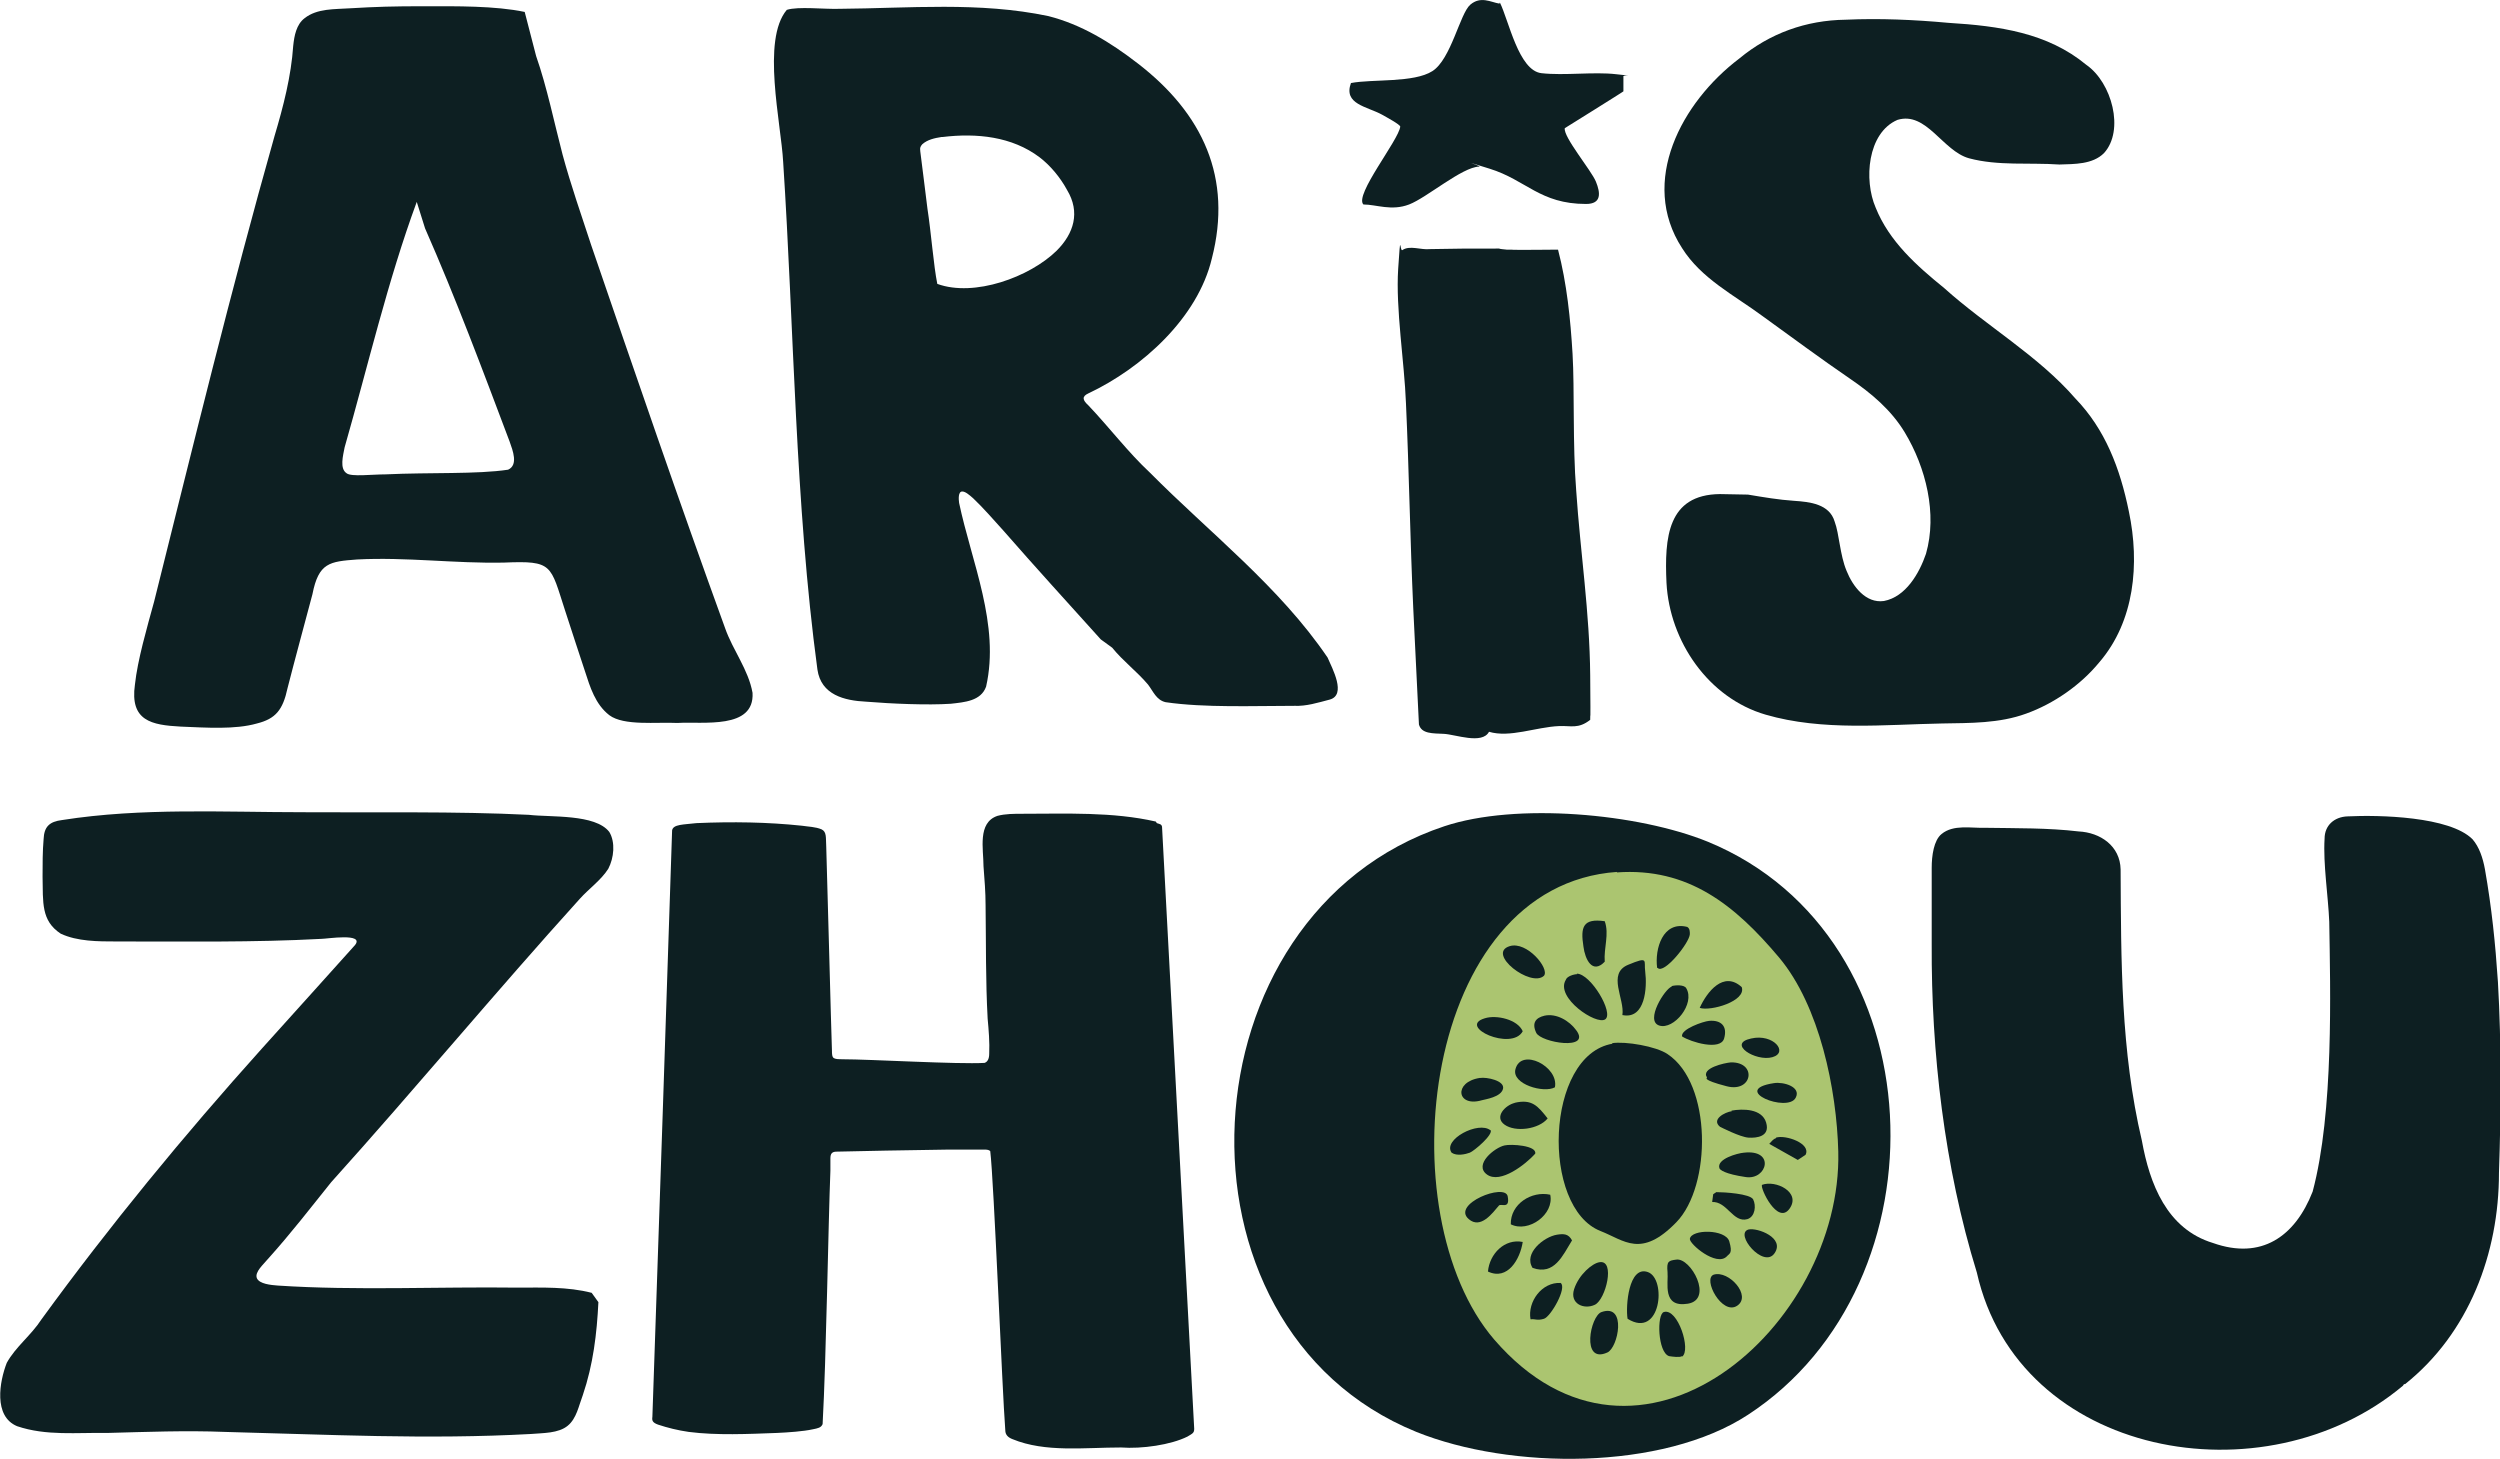
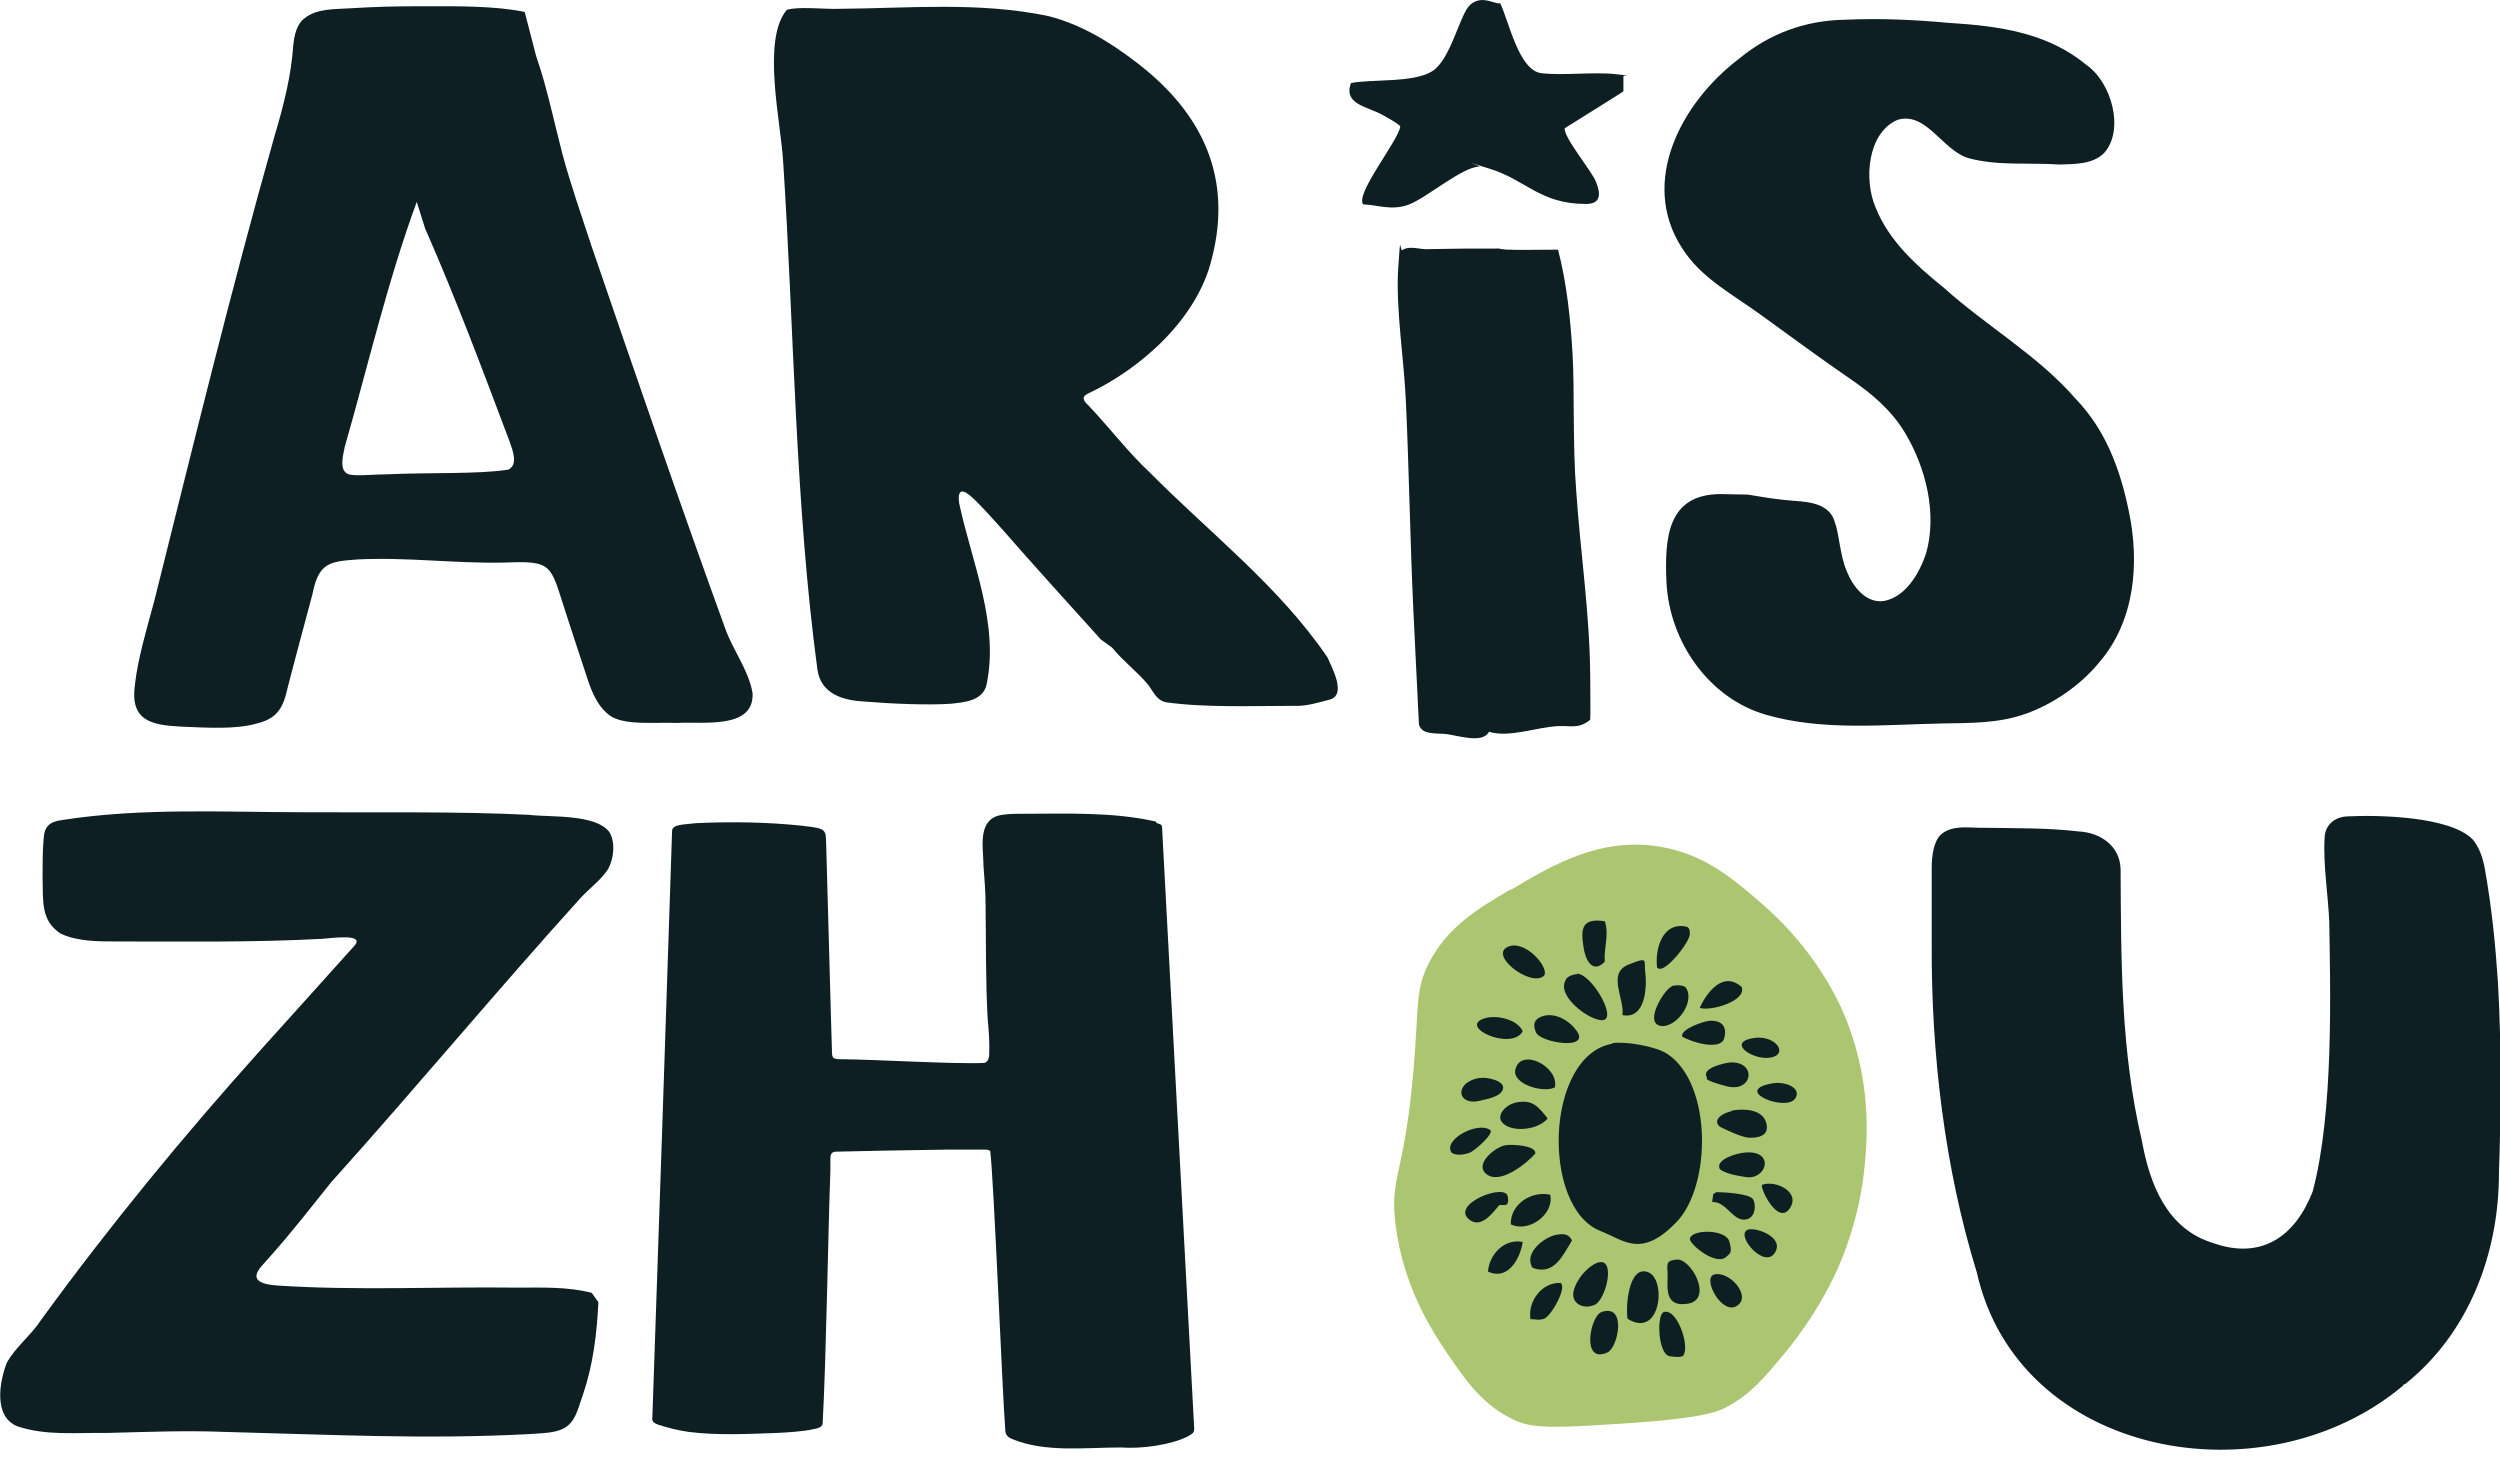
<svg xmlns="http://www.w3.org/2000/svg" version="1.1" viewBox="0 0 481.7 281.1">
  <defs>
    <style>
      .st0 {
        fill: #abc570;
      }

      .st1 {
        fill: #0d1f22;
      }
    </style>
  </defs>
  <g id="Layer_2">
    <path d="M296.9,165.3c-6.4,4.1-12.9,8.2-19.3,12.3" />
    <path class="st0" d="M291,171.4c-6.1,3.6-12,7.1-15.6,14-2.7,5.2-2,8-3,20.3-1.8,21.2-4.7,20.9-3.5,30.3,1.5,12,7.1,20.5,9.7,24.4,3.9,5.7,7.1,10.5,13.6,13.4,3.6,1.6,9.3,1.2,20.4.5,15.7-1,18.7-2.4,20.1-3.2,4.7-2.5,7.4-5.8,11.7-11,5.2-6.4,8.1-12.3,9.3-14.8,4.3-9.4,5.3-17.5,5.6-20.9.5-5.2,1.4-16.7-4.3-29.7-1-2.2-5.3-11.6-15-20.1-5.7-5-11.5-10.1-20.4-11.5-11.4-1.8-20.5,3.6-28.4,8.3Z" />
  </g>
  <g id="Layer_1">
    <g>
-       <path class="st1" d="M212.1,123.2c-6.3-7-12.6-13.9-18.8-21-1.7-1.9-4-4.5-5.8-6.2-.8-.7-1.5-1.3-2.1-1.3-.8,0-.7,1.5-.6,2.2,2.4,11.4,7.9,23.5,5.2,35.4-1,2.8-4.2,3-6.8,3.3-4.5.3-11.4,0-16.3-.4-4.2-.2-8.7-1.3-9.4-6.2-4.3-31.9-4.5-65.7-6.6-97.8-.4-7.5-4.2-23.5.7-29.3,2.2-.7,7.2-.1,10.1-.2,13.4-.1,27-1.4,40.3,1.4,6.3,1.6,11.9,5,17.2,9.1,12.6,9.7,18.3,22.1,14.3,37.6-2.7,11.4-13.4,21.1-23.8,26-1.3.6-1.1,1.3,0,2.3,4,4.2,7.7,9.1,11.9,13,11.4,11.5,24.9,21.9,34.2,35.6.9,2.1,3.7,7.2.4,8.1-2.3.6-4.5,1.3-6.8,1.2-7.7,0-17.3.4-24.8-.7-1.8-.4-2.4-2.1-3.4-3.4-2.1-2.5-4.8-4.5-6.9-7.1M181.4,26.4c-1.3.2-2.7.5-3.7,1.4-.6.7-.4,1-.3,2,.4,3.3.8,6.2,1.3,10.4.7,4.5,1.2,11.1,1.9,14.5,7.1,2.6,17.8-1.3,23-6.4,3.3-3.3,4.6-7.4,2-11.7-1.3-2.4-3.2-4.7-5.3-6.3-5.3-4-12.1-4.7-18.7-3.9h-.2Z" />
+       <path class="st1" d="M212.1,123.2c-6.3-7-12.6-13.9-18.8-21-1.7-1.9-4-4.5-5.8-6.2-.8-.7-1.5-1.3-2.1-1.3-.8,0-.7,1.5-.6,2.2,2.4,11.4,7.9,23.5,5.2,35.4-1,2.8-4.2,3-6.8,3.3-4.5.3-11.4,0-16.3-.4-4.2-.2-8.7-1.3-9.4-6.2-4.3-31.9-4.5-65.7-6.6-97.8-.4-7.5-4.2-23.5.7-29.3,2.2-.7,7.2-.1,10.1-.2,13.4-.1,27-1.4,40.3,1.4,6.3,1.6,11.9,5,17.2,9.1,12.6,9.7,18.3,22.1,14.3,37.6-2.7,11.4-13.4,21.1-23.8,26-1.3.6-1.1,1.3,0,2.3,4,4.2,7.7,9.1,11.9,13,11.4,11.5,24.9,21.9,34.2,35.6.9,2.1,3.7,7.2.4,8.1-2.3.6-4.5,1.3-6.8,1.2-7.7,0-17.3.4-24.8-.7-1.8-.4-2.4-2.1-3.4-3.4-2.1-2.5-4.8-4.5-6.9-7.1M181.4,26.4h-.2Z" />
      <path class="st1" d="M463,267c-26.7,22.4-74.1,13.8-82.1-21.8-6.3-20.4-8.8-42.6-8.7-63.2,0-4.8,0-9.7,0-14.8,0-2.3.4-5.3,1.9-6.5,2.3-1.9,5.7-1.1,8.5-1.2,5.9.1,12,0,17.9.7,4.2.2,8,2.8,8.1,7.3.1,17.6,0,34.9,4.1,52.3,1.5,8.3,4.8,17,13.7,19.7,9.3,3.3,15.8-1.2,19.2-9.9,4.1-15.3,3.4-39,3.2-52-.2-4.9-1.2-11.2-.9-16,0-2.6,1.9-4.2,4.4-4.3,6.1-.3,19.7,0,24.1,4.4,1.3,1.5,2,3.6,2.4,5.8,1.3,7.4,2,14.2,2.5,21.7.7,12.1.6,25.3.2,36.8,0,15.5-5.8,30.9-18.1,40.7h-.2Z" />
      <path class="st1" d="M222.9,158.6c.6.2.9.2,1,.7,1.4,26,5.8,108.2,6.2,116,0,.8-.3.9-1.3,1.5-3.2,1.6-8.8,2.4-12.8,2.1-7,0-14.6,1-20.9-1.6-.8-.3-1.4-.8-1.4-1.7-.6-7.7-2.2-48.2-2.9-53.8-.2-.2-.5-.3-1.1-.3-1.2,0-3.7,0-6.8,0-7.8.1-17.5.3-21.7.4-.9,0-1.2.4-1.2,1.3,0,.6,0,1.4,0,2.4-.4,9.8-.8,36.2-1.5,48.8-.3.7-.9.8-1.9,1-1.8.4-4.7.6-6.9.7-5.5.2-11.6.5-17-.2-2.1-.3-4.1-.8-5.9-1.4-1.1-.4-1.2-.8-1.1-1.5.4-10.9,3.6-106.1,3.8-113,.2-1.2,2.2-1.1,4.7-1.4,6.9-.3,13.7-.2,20.3.5,1.3.2,2.6.2,3.8.7,1,.5.8,1.5.9,3.4.3,9.8.9,33.6,1.1,39.3,0,.5,0,1.2.4,1.4.4.2,1,.2,1.6.2,5.4,0,22.3,1,27.4.7.6-.2.9-.8.9-1.8.1-2.1-.1-4.6-.3-6.7-.4-7.3-.3-14.6-.4-21.9,0-2.5-.2-4.9-.4-7.5,0-3.3-1.2-8.4,2.7-9.7,1.5-.4,3.2-.4,4.8-.4,8.4,0,17.4-.4,25.7,1.5h0Z" />
      <path class="st1" d="M103.3,10.8c2.1,6,3.5,12.9,5.1,19,1.6,5.9,3.6,11.6,5.5,17.4,8.4,24.5,16.9,49.3,25.8,73.8,1.5,4.3,4.5,8,5.3,12.5.4,7.1-9.5,5.5-14.5,5.8-4-.2-10.3.6-13.1-1.5-2.7-2.1-3.7-5.4-4.7-8.5-.9-2.8-2.5-7.5-3.8-11.6-2.9-8.9-2.3-9.7-11.8-9.3-9.4.2-18.9-1.1-28.3-.6-5.3.4-7.4.6-8.6,6.7-1.3,4.9-3.5,13-4.8,18.1-.9,4.2-2.3,5.9-5.9,6.8-4.2,1.2-9.7.8-14.7.6-5.6-.3-9.8-1.1-8.8-8.1.5-4.7,2.3-10.9,3.7-16,7.5-30,14.8-60,23.2-89.7,1.7-5.7,3.2-11.5,3.6-17.4.2-1.9.6-4.1,2.2-5.3,2.4-1.9,5.8-1.7,8.7-1.9,5.1-.3,8.3-.4,14.4-.4,6.1,0,13.6-.1,19.3,1.1M80.3,38.9c-5.6,15.2-9.4,31.6-13.9,47.3-.3,1.6-1,4.1.4,5,.9.7,4.9.2,7.5.2,8.5-.4,17.7,0,23.6-.9,2-.9.9-3.7.3-5.4-5.2-13.8-10.4-27.7-16.3-41.1" />
      <path class="st1" d="M115.3,250.9c-.3,6.1-1,12-3,17.9-.8,2.1-1.2,4.5-2.9,5.9-1.8,1.5-4.8,1.4-7.1,1.6-20,1.1-39.1.1-59-.4-7.5-.3-15,0-22.6.2-5.9-.1-11.8.6-17.4-1.3-4.6-1.9-3.4-8.6-2-12.2,1.7-3.1,4.7-5.3,6.7-8.4,13.1-18,27.4-35.4,42.4-52.1,4.9-5.4,15.2-16.9,18-20,1.9-2.4-5.4-1.2-6.5-1.2-12.9.7-26.5.5-39.5.5-3.5,0-7.5,0-10.7-1.5-3.8-2.5-3.4-6-3.5-11,0-2.3,0-4.9.2-7.2.1-2.4,1.1-3.4,3.6-3.7,15.3-2.4,31.1-1.5,46.6-1.5,13.7.1,29.2-.2,43.3.5,4.2.5,12.8-.2,15.5,3.3,1.2,2,.9,5-.2,7.1-1.4,2.2-3.7,3.8-5.5,5.8-16.1,17.8-31.7,36.6-47.9,54.6-4.1,5.1-7.7,9.8-12.2,14.8-.8,1-2.6,2.5-2.1,3.7.5,1.1,2.7,1.3,4,1.4,15.1,1,31.1.2,46.2.4,4.8,0,9.6-.2,14.3,1" />
      <path class="st1" d="M336.8,95.3c3,.5,5.9,1,8.9,1.2,3,.2,6.8.6,7.8,4,.9,2.4,1,6.4,2.3,9.5,1.2,3,3.7,6.3,7.2,5.8,4.2-.8,6.8-5.3,8.1-9.1,2.2-7.7,0-16.6-4.1-23.4-2.6-4.3-6.4-7.5-10.5-10.3-5.7-3.9-11.5-8.2-16.9-12.1-5.4-4-11.8-7.2-15.5-13.1-8.3-12.8-.1-28.1,11-36.5,5.9-4.9,12.9-7.4,20.5-7.5,6.5-.3,13.3,0,19.8.6,9.8.6,19.1,1.9,26.6,8.1,4.9,3.4,7.4,12.6,3.4,17-2.2,2.2-5.7,2.1-8.6,2.2-5.8-.4-11.8.3-17.4-1.2-5.1-1.4-8.2-9.1-13.8-7.4-5.8,2.5-6.5,11.6-4.2,16.9,2.6,6.5,7.9,11.2,13.2,15.5,8.1,7.3,18.1,13,25.3,21.3,5.7,5.9,8.6,13.4,10.3,21.8,2.1,10,1.1,21.1-5.7,29-3.6,4.4-8.8,8-14.1,9.9-5.2,1.9-10.8,1.8-16.2,1.9-11,.2-23,1.5-34-1.7-11-3.2-18.5-14.1-19.1-25.4-.4-8.7.2-17,10.3-17.1" />
-       <path class="st1" d="M336.8,272.6c-16.5,10.8-45.8,10.6-63.9,3.3-49.7-20.2-45.4-99.8,5.4-116.7,13.8-4.6,37.3-2.5,50.8,3,44.4,18.3,46.5,85.1,7.7,110.4ZM311.6,168c-37.6,2.6-44.5,65.9-23.7,90.1,27.8,32.2,67.1-2.6,66.3-36.2-.3-12-3.6-28.1-11.4-37.4-8.5-10.1-17.5-17.4-31.3-16.4Z" />
      <path class="st1" d="M282.1,47.9c3.8,0,2.1,0,5.4,0s-.4-.1,2.8.2h.9c0,.1,9,0,9,0,1.7,6.5,2.4,13.4,2.8,20.1s0,17.6.7,26.3c.8,11.9,2.6,23.5,2.7,35.6s0,5.7,0,8.6c-2.3,1.8-3.7,1.1-6,1.2-4.5.2-9.5,2.3-13.5,1.1-1.3,2.5-6.5.5-8.7.4s-4.3,0-4.8-1.8l-1.1-22.5c-.6-13.1-.8-26.3-1.4-39.4-.3-7.9-2-18.2-1.5-25.9s.3-3.3.8-3.6c1.4-1,3.6,0,5.3-.2" />
      <path class="st1" d="M289,.5c1.7,3.4,3.6,13.1,8,13.6s10.1-.3,14.4.2,1.1,0,1.4.5v2.8c.1,0-11.3,7.1-11.3,7.1-.3,1.7,5.1,8.1,6,10.3s1.1,4.3-1.9,4.3c-8.9,0-11.5-4.6-18.6-6.8s-1.2-.4-2-.4c-3.3.1-10.1,6-13.5,7.3s-6.3,0-8.8,0c-1.8-1.8,6.8-12.4,7.1-15,0-.4-2.8-1.9-3.5-2.3-2.9-1.6-7.5-2-6-6.1,4.2-.8,12.1,0,15.7-2.3s5.3-11.1,7.3-12.8,3.9-.5,5.6-.2Z" />
      <path class="st1" d="M310.6,201c2.6-.4,8.5.6,10.7,2.1,8.6,5.7,8.5,25.4,1.7,32.4s-10,3.5-14.6,1.7c-11.5-4.5-10.7-33.9,2.3-36.1Z" />
      <path class="st1" d="M303.8,187.6c2.7,0,7.2,7.6,5.5,8.8s-9.7-4.2-7.6-7.6c.2-.7,1.6-1.1,2.2-1.1Z" />
      <path class="st1" d="M313.6,254.1c-.4-2.4.2-10.3,3.9-9s2.5,13-3.9,9Z" />
      <path class="st1" d="M312.6,195.6c.5-3.1-3-8,1.1-9.7s3-.8,3.3,1.3c.4,3.1,0,9.2-4.3,8.4Z" />
      <path class="st1" d="M289.9,220.7c1.2-.3,6.3,0,5.9,1.6-1.8,2-6.7,5.9-9.3,4s1.5-5.2,3.4-5.6Z" />
      <path class="st1" d="M308.2,243.2c3.1-.5,1.2,7.2-.9,8.2s-4.9-.2-4-3,3.5-5,4.9-5.2Z" />
      <path class="st1" d="M323,242.7c2.8-.4,7.2,7.7,2.2,8.5s-3.7-4-3.9-6.1.2-2.2,1.7-2.4Z" />
      <path class="st1" d="M333.6,214c2.2-.4,5.9-.4,6.7,2.3s-1.8,3-3.4,2.9-5.3-2-5.5-2.1c-1.7-1.4.9-2.8,2.3-3Z" />
      <path class="st1" d="M300,237.9c1.3-.2,2.2-.2,2.9,1.1-1.8,2.9-3.4,6.8-7.6,5.3-1.8-2.8,2.2-6,4.7-6.4Z" />
      <path class="st1" d="M308.6,252.8c4.9-1.7,3.2,6.9,1.1,7.8-5.1,2.3-3.3-7.1-1.1-7.8Z" />
      <path class="st1" d="M291.8,212.5c3.4-.8,4.5.6,6.4,3-1.7,2.1-6.2,2.7-8.3,1.2s.2-3.8,2-4.2Z" />
      <path class="st1" d="M309.2,177.5c.9,2.5-.2,5.1,0,7.8-2.4,2.5-3.8-.5-4.1-2.9-.6-3.8-.1-5.5,4.1-4.9Z" />
      <path class="st1" d="M322.1,190c.7-.2,2.4-.3,2.8.4,1.8,3-2.4,8.1-5.2,7.2s1.1-7.1,2.4-7.5Z" />
      <path class="st1" d="M297.6,195.7c2.3-.5,4.8,1,6.1,2.8,3,4-6.8,2.4-7.7.5s-.1-2.9,1.6-3.3Z" />
      <path class="st1" d="M298.7,230.2c.8,3.8-4.2,7.4-7.6,5.7-.1-3.9,4-6.5,7.6-5.7Z" />
      <path class="st1" d="M324.1,261.3c-.4.3-1.9.1-2.5,0-2.2-.7-2.4-8.1-1-8.5,2.7-.8,5.3,7.4,3.5,8.6Z" />
      <path class="st1" d="M290.9,182.3c3.3-1,7.7,4.3,6.6,5.7-2.5,2.4-11.2-4.3-6.6-5.7Z" />
      <path class="st1" d="M319.3,186.5c-.5-3.7,1.1-9.1,5.8-7.9.5.3.5.9.5,1.4-.1,1.7-5,7.8-6.2,6.5Z" />
      <path class="st1" d="M299.6,209.5c-2.1,1.2-8.4-.6-7.6-3.5,1.1-4.2,8.4-.5,7.6,3.5Z" />
      <path class="st1" d="M336,222.1c6.1-.7,4.5,5.3.4,4.7s-5-1.4-5.1-1.7c-.6-1.8,3.5-2.9,4.7-3Z" />
      <path class="st1" d="M332.7,242.1c-2,2-7.2-2.4-7.1-3.4.3-1.9,6.9-1.9,7.6.5s0,2.3-.5,2.9Z" />
      <path class="st1" d="M329.3,196.7c2.3-.2,3.6,1,2.9,3.4s-6.4.7-8.1-.4c-.3-1.4,4.1-2.9,5.2-3Z" />
      <path class="st1" d="M328.9,207.6c-1.2-1.8,3.4-2.8,4.6-2.9,5.1-.1,4.2,5.9-.8,4.6s-3.7-1.6-3.8-1.7Z" />
      <path class="st1" d="M288.8,232.3c-1.2,1.4-3.5,4.6-5.8,2.6-3.4-2.9,7-7,7.5-4.4s-1.3,1.3-1.7,1.8Z" />
      <path class="st1" d="M329.9,231.6l.2-1.5.6-.4c1.5,0,6.5.3,7.1,1.4.6,1.2.4,3.3-1.1,3.8-2.8.8-3.9-3.5-6.9-3.3Z" />
      <path class="st1" d="M294.9,254.2c-.6-3.4,2.2-7.2,5.8-7,1.3.9-1.9,6.5-3.2,6.9s-1.7,0-2.5.1Z" />
      <path class="st1" d="M286.1,196.2c2.2-.7,6.3.2,7.3,2.5-2.1,3.9-12.7-.9-7.3-2.5Z" />
      <path class="st1" d="M327.5,194.2c1.4-3.1,4.6-7.2,8.1-4,.9,2.7-6,4.7-8.1,4Z" />
      <path class="st1" d="M285.2,207.7c1.2-.2,4.8.5,4.4,2.1s-3.4,2-4.1,2.2c-4.8,1.4-5.5-3.5-.4-4.3Z" />
      <path class="st1" d="M293.4,239.3c-.5,3.3-2.9,7.5-6.7,5.7.3-3.4,3.2-6.4,6.7-5.7Z" />
      <path class="st1" d="M287.2,217.7c.6.9-3.2,4.1-4,4.4s-2.5.7-3.5,0c-1.8-2.5,5.2-6.2,7.5-4.3Z" />
      <path class="st1" d="M330.2,245.6c2.9-.9,7.4,4.1,4.5,6s-6.7-5.2-4.5-6Z" />
      <path class="st1" d="M341.8,208.7c1.8-.3,5.3.7,4.2,2.8-1.5,3-12.8-1.5-4.2-2.8Z" />
      <path class="st1" d="M339.5,228.3c2.6-1,7.6,1.4,5.3,4.6s-5.7-4-5.3-4.6Z" />
      <path class="st1" d="M337.4,200.1c4.3-1,7.3,2.7,4.1,3.6s-8.8-2.6-4.1-3.6Z" />
      <path class="st1" d="M336.9,236.9c1.7-.4,7.1,1.6,5,4.6s-7.8-3.8-5-4.6Z" />
-       <path class="st1" d="M342.2,219.2c1.8-.6,6.8,1.1,5.7,3.3l-1.5,1-5.5-3.1c.4-.4.7-.9,1.3-1.1Z" />
    </g>
  </g>
</svg>